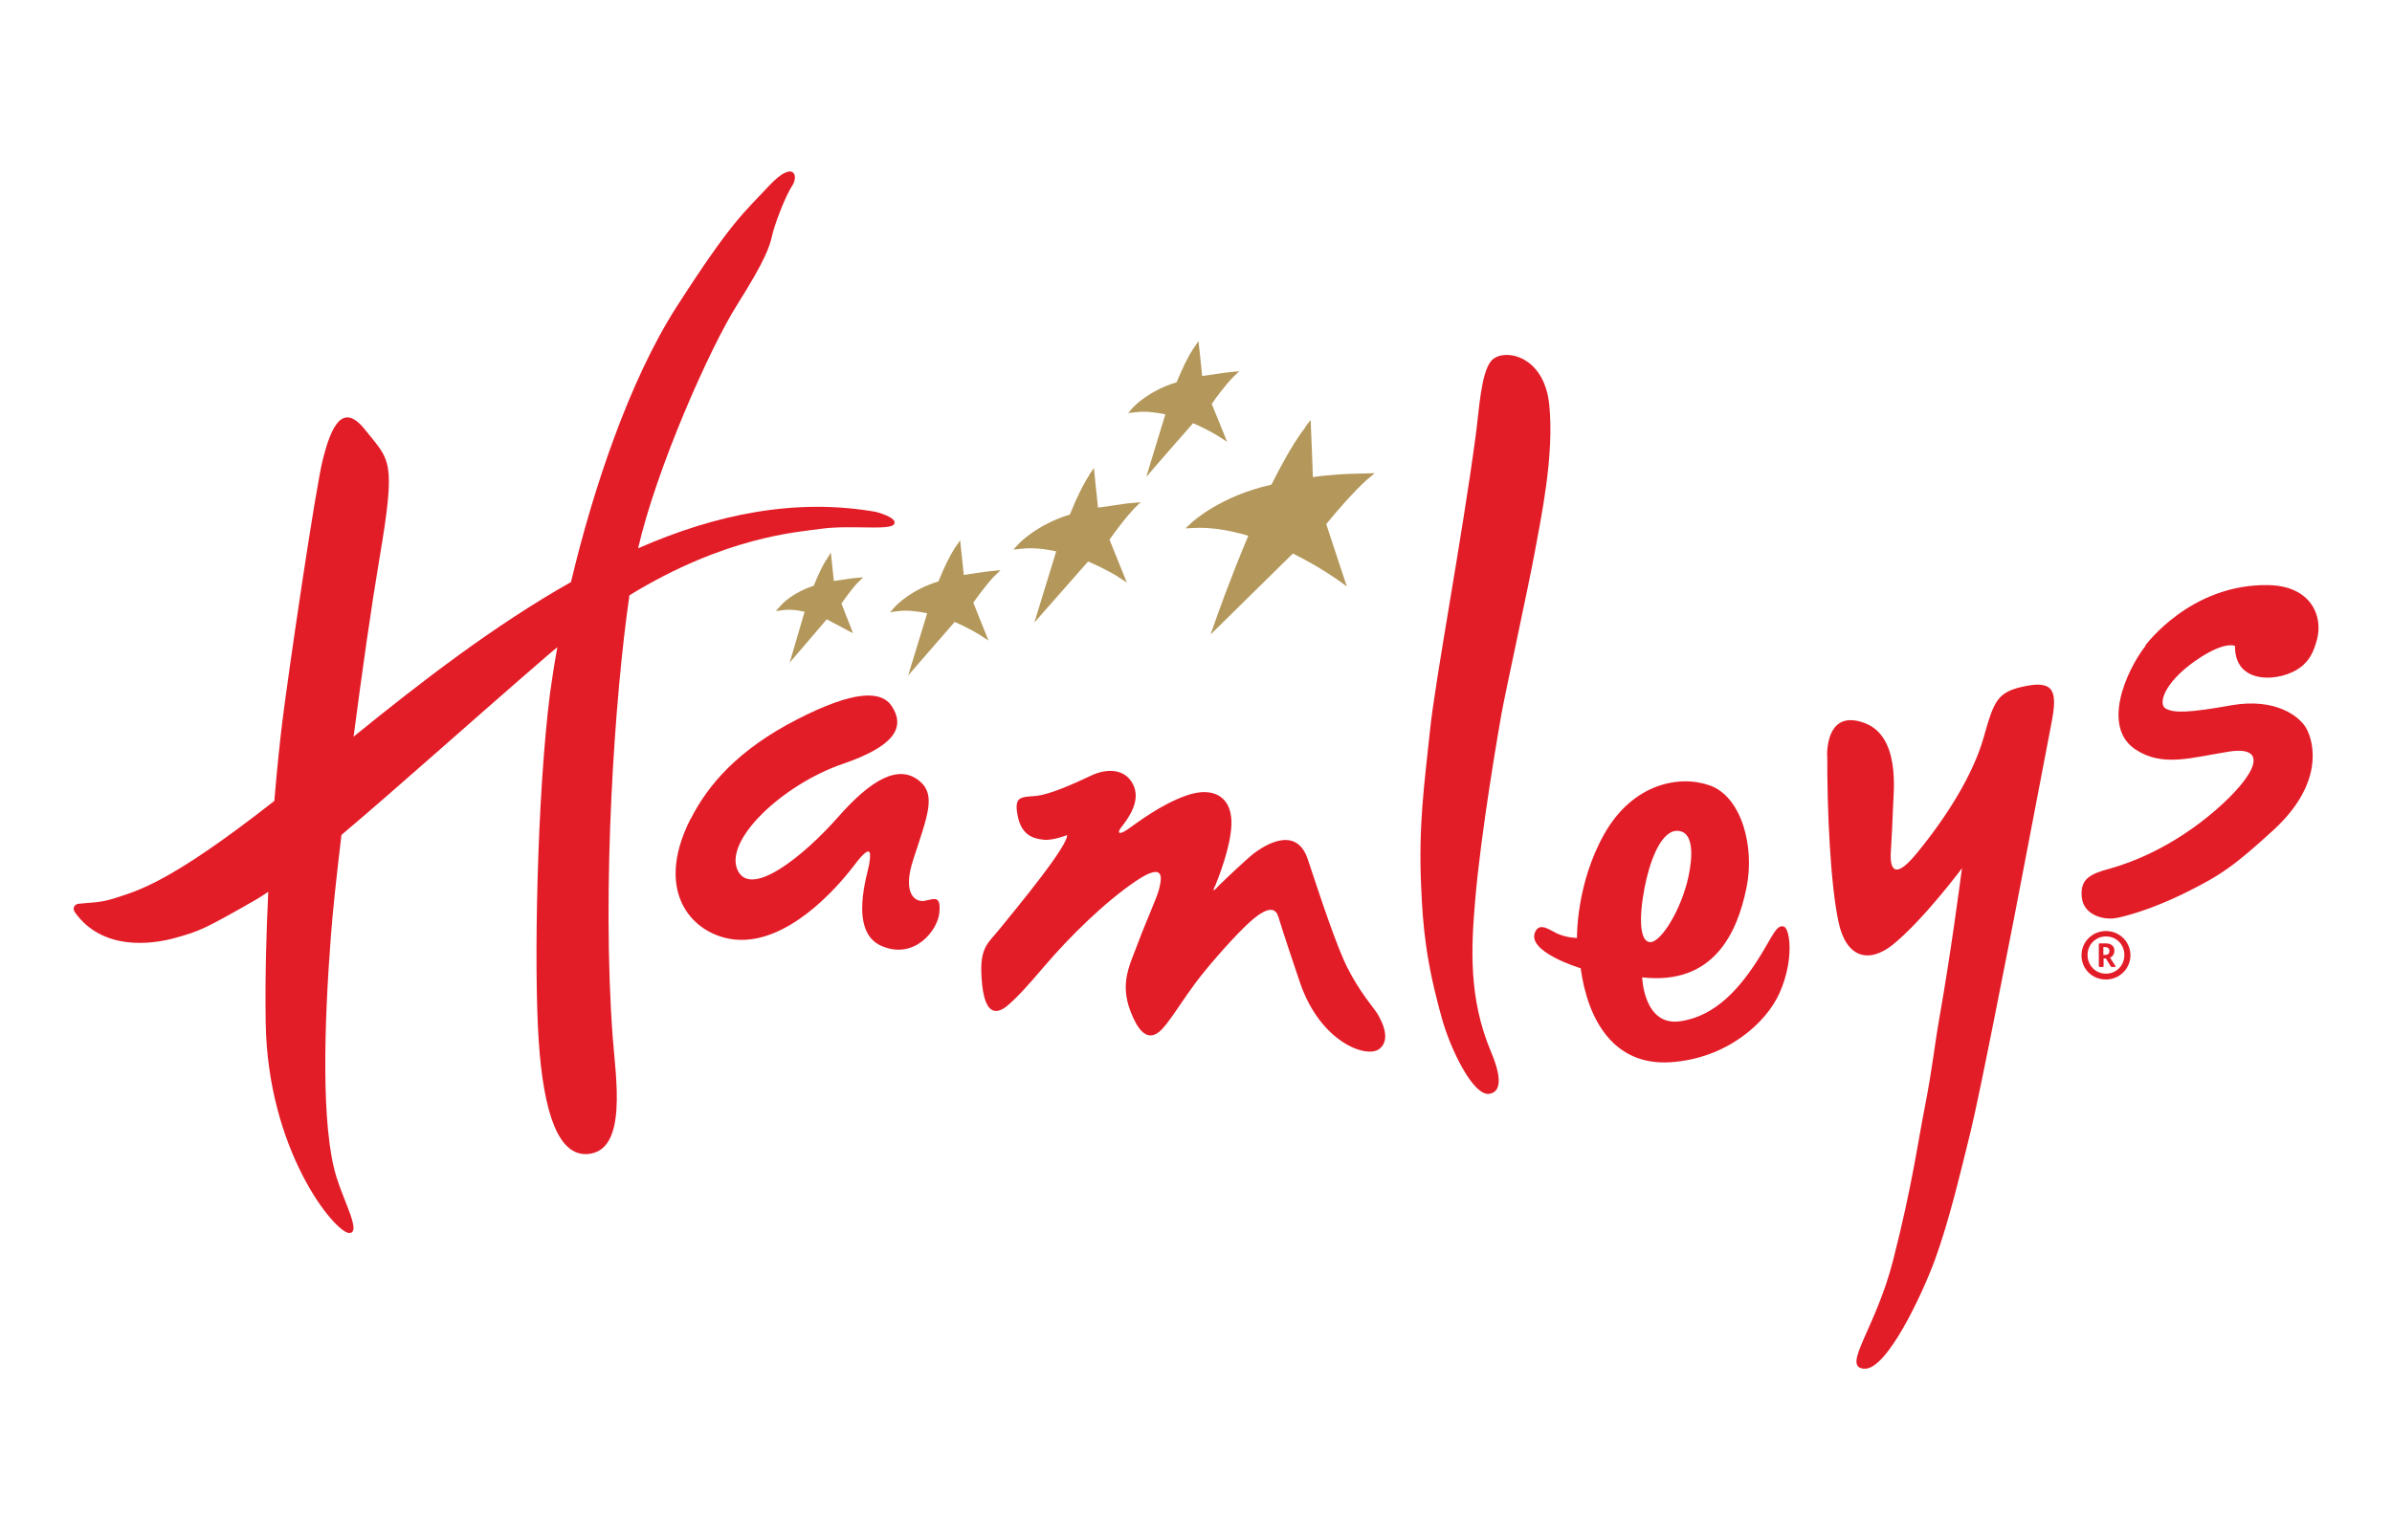
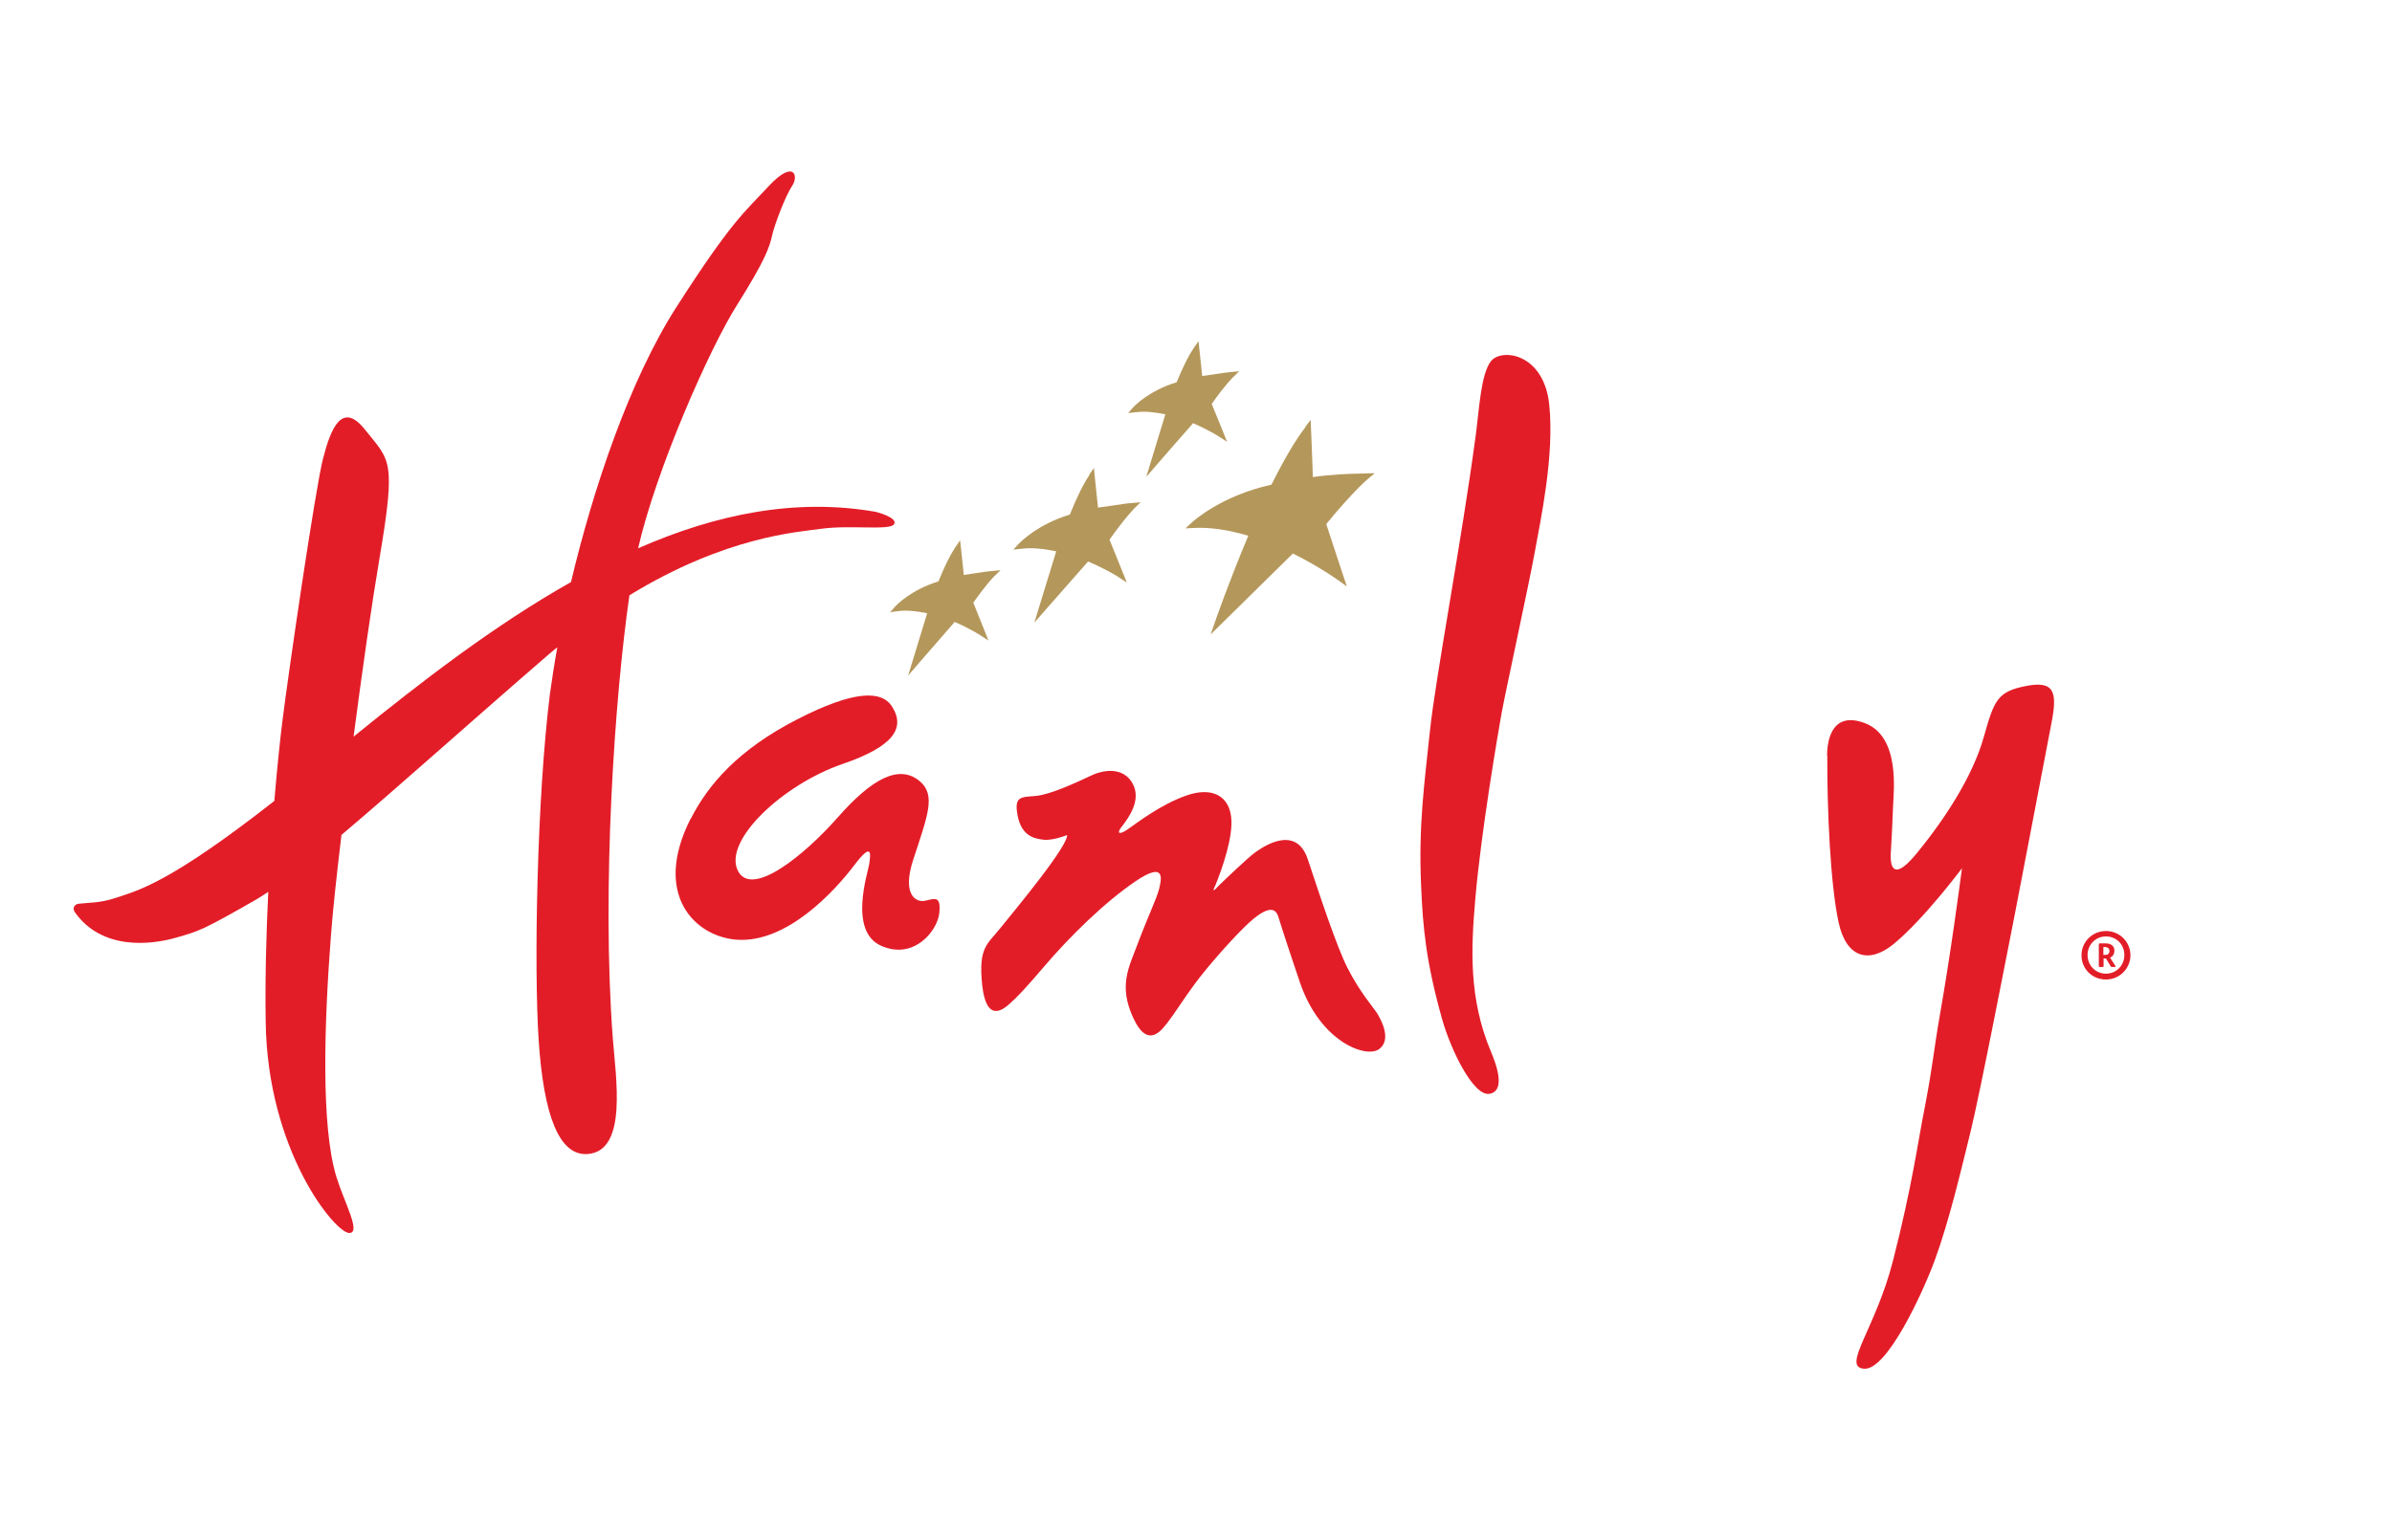
<svg xmlns="http://www.w3.org/2000/svg" id="Layer_1" version="1.1" viewBox="0 0 1104.7 711.5">
  <defs>
    <style>
      .st0 {
        fill: #e31d28;
      }

      .st1 {
        fill: #b4975a;
      }
    </style>
  </defs>
  <path class="st1" d="M603,197.2c-4.7,6-10,15.1-15.8,26.7-23.5,5.2-36.4,17.1-36.9,17.6l-2.8,2.6,3.8-.2c7.6-.4,16.1.9,25.2,3.6-8.8,20.9-15.4,39.8-15.4,39.9l-2,5.7s36.6-36,38-37.4c12.5,6.2,21.3,12.6,21.3,12.6l3.6,2.6s-9.1-27.4-9.5-28.8c12.2-14.9,19.2-20.9,19.3-20.9l3.1-2.6-7.6.2c-4.6.1-11.5.3-21,1.6,0-2.7-1-26.4-1-26.4l-2.4,3.1h0Z" />
  <path class="st1" d="M503.2,219.3c-2.8,4.2-5.8,10.2-9.1,18.4-15.1,4.6-23.1,13-23.5,13.4l-2.6,2.8,3.8-.4c4.8-.6,10.2,0,16,1.2-.9,2.9-10.1,32.9-10.1,32.9l4.3-4.9s19.2-21.8,20.5-23.3c8.3,3.5,14.2,7.2,14.2,7.3l3.7,2.4s-7.5-18.5-8-19.8c7.2-10.2,11.5-14.4,11.5-14.5l2.9-2.8-6.5.6s-10.7,1.6-13.2,1.9c-.3-2.4-1.9-18.3-1.9-18.3l-2.2,3.2h0Z" />
-   <path class="st1" d="M381.6,258.6c-1.8,2.8-3.7,6.9-5.8,12-9.7,3.1-14.8,8.6-15,8.9l-2.5,2.8,3.7-.5c2.9-.3,6.1,0,9.6.8-.8,2.7-6.9,23.5-6.9,23.5l4.3-5s12.5-14.6,12.8-15c1.5.8,12.1,6.4,12.1,6.4l-1.3-3.5s-3.6-9-4-10.2c4.5-6.5,7.2-9.3,7.2-9.3l2.8-2.8-5.4.5s-5.9.9-8.1,1.2c-.2-2.2-1.4-13.1-1.4-13.1l-2.1,3.4h0Z" />
  <path class="st1" d="M441.1,253c-2.4,3.6-5,8.9-7.7,15.6-12.8,3.9-19.5,11.1-19.8,11.4l-2.5,2.8,3.8-.5c3.9-.5,8.4,0,13.3,1-.9,2.8-8.8,28.8-8.8,28.8l4.3-5s15.9-18.3,17.2-19.8c6.9,3,11.8,6.1,11.9,6.2l3.7,2.4s-6.5-16.2-7-17.5c6.1-8.6,9.6-12.2,9.7-12.2l2.9-2.8-6.1.6s-8.5,1.2-10.9,1.6c-.2-2.4-1.7-16-1.7-16l-2.2,3.2h0Z" />
  <path class="st1" d="M551.2,160.9c-2.4,3.6-5,8.9-7.8,15.7-12.9,3.9-19.6,11.1-19.9,11.4l-2.5,2.8,3.8-.4c4-.5,8.5,0,13.4,1-.9,2.8-8.8,28.9-8.8,28.9l4.3-5s16-18.4,17.3-19.8c7,3,11.9,6.1,12,6.2l3.7,2.4s-6.5-16.2-7.1-17.5c6.1-8.7,9.7-12.2,9.8-12.3l2.9-2.8-6,.6s-8.8,1.3-11.1,1.6c-.2-2.4-1.7-16.1-1.7-16.1l-2.2,3.2h0Z" />
  <g>
    <path class="st0" d="M493,385.7s-6.9,2.8-11.2,2.2c-4.3-.5-10-1.8-11.8-11-1.8-9.2,1.5-8.6,8.3-9.2,6.8-.6,19-6.3,25.6-9.4,6.7-3.2,15.4-3.6,19.3,3.9,3.9,7.5-1.8,15.4-5.3,19.9-2,2.5-1.5,4,2.8,1.1,4.2-2.9,15.2-11.5,27.2-15.7,12-4.2,19.7.3,20.7,10.1,1,8.8-4,23.3-7.3,31.4-.4.9-1.2,2.2-.7,2.2.5,0,1-.8,2.2-2,4.1-4,13.1-12.5,16.2-14.9,2-1.5,19.2-14.8,25,2.7,5.8,17.5,13.2,40,18.3,50.1,5.6,11.1,11.9,18.2,13.7,21,1.7,2.8,6.9,12,1,16.5-5.9,4.5-27.3-3.1-36.7-30.9-8.4-24.9-9-27.3-9.8-29.8-.9-3-3.2-8.1-16,4.6-7.7,7.6-17.5,19-22.7,26-4.4,5.9-9.9,14.5-12.3,17.5-2.4,3-9.1,13.5-16.1-1.7-7-15.1-2-23.5,2.1-34.5,4.1-11,8.8-21,9.8-25.1,1-4.1,3.4-13.2-10.7-3.7-14.5,9.8-30.6,25.7-42.3,39.4-8.6,10.1-12.5,14.2-15.8,17.1-3.2,3-11,9.2-12.9-8.5-1.8-17.7,2.4-18.6,8.6-26.5,6.3-7.8,32.6-39.4,30.5-43.1h0Z" />
-     <path class="st0" d="M990.7,298.3s20.8-28.7,57-28c19.6.4,25.2,14.3,22.4,25-1.7,6.5-3.9,10.1-7.7,13-8.8,6.7-30.5,8.6-30.2-9.9,0,0-4.8-2.6-18.5,7-14.2,10-17.3,19.9-13.4,22,3.8,2,10.2,2,30.3-1.6,20.1-3.5,31.6,5,34.7,11,3.2,6,8.3,25-15.5,46.8-17.8,16.2-23.8,20.6-41.3,29.2-14.2,7-27.1,10.7-31.8,11.4-5.9.8-14.7-1.8-15.3-10-.7-8.2,3.9-10.5,13.2-13,9.3-2.6,28.6-9.6,48.6-26.9,19-16.5,24.8-29.9,6.3-27.1-17.7,2.8-30.8,7.3-43.3-1-15.6-10.4-4.5-36,4.7-47.9h0Z" />
    <path class="st0" d="M404.7,236.5c-37.3-6.6-74.3,1.1-110,16.8,8.4-36.7,33.1-92.6,45.8-112.6,12.9-20.5,15-26.8,16.1-32,1.2-5.2,6.1-18.1,9.2-22.8,3.2-4.6.9-12.4-10.7,0-11.5,12.4-17,15.9-42.8,56.1-21.5,33.6-38.3,83.5-48.6,126.9-35.3,19.9-69.1,46-100.4,71.4,4-30.6,8.4-61.4,11.9-82,7.9-46.6,4.9-45.3-6.7-59.9-10.5-13.2-15.7-.6-19.3,13.4-3.5,13.4-16.1,99.7-18.8,121.5-1,8.2-2.4,21-3.7,36.7-49.1,38.5-63.4,41.5-73.6,44.9-7,2.3-11.6,2-16.8,2.6-1.8.2-3,2-1.8,3.8,12.6,18,35.5,15.1,46.7,11.9,11.2-3.2,12.5-3.6,36.7-17.4,1.9-1.1,3.9-2.4,6-3.8-.9,18.8-1.5,39.1-1.2,59.7.7,60,32.1,97.9,38.6,97.9,5.6,0-2.2-13.9-5.9-25.8-7.3-23.6-5.6-71.7-2.6-111.1.8-11,2.6-27.8,4.9-47,24.9-21,57.1-50,94.8-82.6,1.6-1.4,3.3-2.8,4.9-4.1-1.4,7.7-2.5,14.9-3.4,21.4-6,47.5-7.5,126.5-5.2,160.5,2.3,34,9.3,53.4,22.8,52.2,18.3-1.6,12.8-35.2,11.4-53.6-5.2-69.4.9-157.9,7.7-204.5,44.4-27.2,77.8-29.2,88.4-30.7,13.5-1.9,31.8.9,33.8-2.1,2-3.1-8.3-5.7-8.3-5.7h0Z" />
-     <path class="st0" d="M718.8,431.1c4.6,2.2,9.5,2.2,9.5,2.2,0,0-.5-25,12.7-48.2,13.2-23.2,34.7-27.3,48.8-22.2,14.4,5.2,20.7,28.1,16.8,47.1-4.3,21.3-15.4,45.2-48.2,41.5,0,0,.7,22.6,17.4,20.3,16.7-2.3,28.1-15.7,37-30,5.8-9.3,7.7-15.1,11.2-13.7,2.5,1.1,4.8,14.8-2.1,30.5-6.1,13.9-24.5,30.4-50.3,32.1-26.2,1.8-38.3-19.3-41.6-43.4,0,0-26.3-7.9-20.7-17.4,2.2-3.7,6.7-.1,9.7,1.3h0ZM776.7,384.2c-7.9-2.8-13.5,10-16.3,21.8-2.8,11.8-4.4,28.1,1.3,29.2,4.6.9,13.4-12.6,17.3-27,2-7.4,4.3-21.6-2.3-24h0Z" />
    <path class="st0" d="M843.8,349.2c0-4.4.8-21.3,17.3-15.2,16.6,6.1,13.4,31.8,13.2,38-.2,6.3-.7,15.9-1,20.7-.3,3.6-1.1,17.4,11.9,1.5,13.8-16.8,26-36.2,30.9-53.5,4.9-17.3,6.3-21.2,19.6-23.8,13.3-2.6,14.5,3,11.7,17.3-2.8,14.3-14.9,78.2-17,88.7-2.1,10.5-15.9,82-20.4,100.2-4.5,18.2-9.8,40.9-16.5,59.2-5.5,14.9-22,50.8-32.6,50-10.6-.8,5.3-18.3,13.4-50.1,8.9-34.9,11.2-53.4,14.8-71.6,3.5-18.1,4.2-27,6.7-41.1,5.1-29.1,9.1-59.3,10.3-68.4,0,0-17.5,23.5-31.8,35.2-11.3,9.1-21.7,6.1-25.2-10.3-3.8-17.7-5.3-52-5.2-76.8h0Z" />
    <path class="st0" d="M681.6,200.6c1.5-11,2.3-28.2,7.1-33.9,5.1-6,24.4-3.3,26.8,20.3,2.4,23.5-3.9,52.6-6.7,68.1-2.8,15.4-13.3,63.4-15.4,74.8-1.3,7.5-9.4,54-12.1,85.9-1.9,22.2-3.1,45.4,7.3,70.1,5.6,13.3,4,18.6-.7,19.4-7.5,1.3-18-20.7-21.8-34.2-7.5-26.6-9-42.6-9.8-62.3-1.2-27.5,1.5-46.5,4.1-71.2,2.6-24.7,14.6-87.5,21.2-136.9h0Z" />
    <path class="st0" d="M319,378.3c8.1-16,22.1-32.1,49.2-46,26.3-13.5,38.9-13.4,43.7-6,6.5,10.1.6,18.6-22.7,26.6-27.7,9.5-55.4,35.5-48.4,49.4,6.4,12.6,30.8-7.3,46.2-24.8,15.4-17.5,28.2-24.8,37.9-16.5,7.4,6.4,3.5,15.8-3.1,36-5.3,16.1,1,20.1,5.5,19.1,4.5-1,7.3-2.4,6.5,5.7-.8,8.1-11.7,21.9-26.9,15.1-15.2-6.8-6-33.9-5.5-37.6.5-3.6,2.1-11.5-6.8.3-8.9,11.8-31.2,36.3-54.5,34.5-19.3-1.5-38.9-21-21.1-56h0Z" />
  </g>
  <path class="st0" d="M972.6,452.5c-6.5,0-11.3-5-11.3-11.2s5-11.2,11.3-11.2,11.3,5,11.3,11.2-5.1,11.2-11.3,11.2ZM972.6,432.6c-4.8,0-8.5,3.8-8.5,8.6s3.7,8.6,8.5,8.6,8.5-3.8,8.5-8.6-3.6-8.6-8.5-8.6ZM976.9,446.7h-1.5c-.3,0-.5,0-.6-.3l-2.2-3.6h-1.1v3.5c0,.2,0,.4-.4.4h-1.4c-.3,0-.4-.1-.4-.4v-10c0-.3.2-.5.4-.5h1.4c2.2,0,3.2,0,4.3.9.8.6,1.1,1.4,1.1,2.6s-.7,2.6-2,3.1l2.5,3.9c0,0,0,.2,0,.3,0,.1-.1.2-.3.2h0ZM972.1,437.5h-.7v3.6h.6c.2,0,.4,0,.5,0,1.1,0,1.7-.7,1.7-1.8s-.8-1.8-2.1-1.8h0Z" />
</svg>